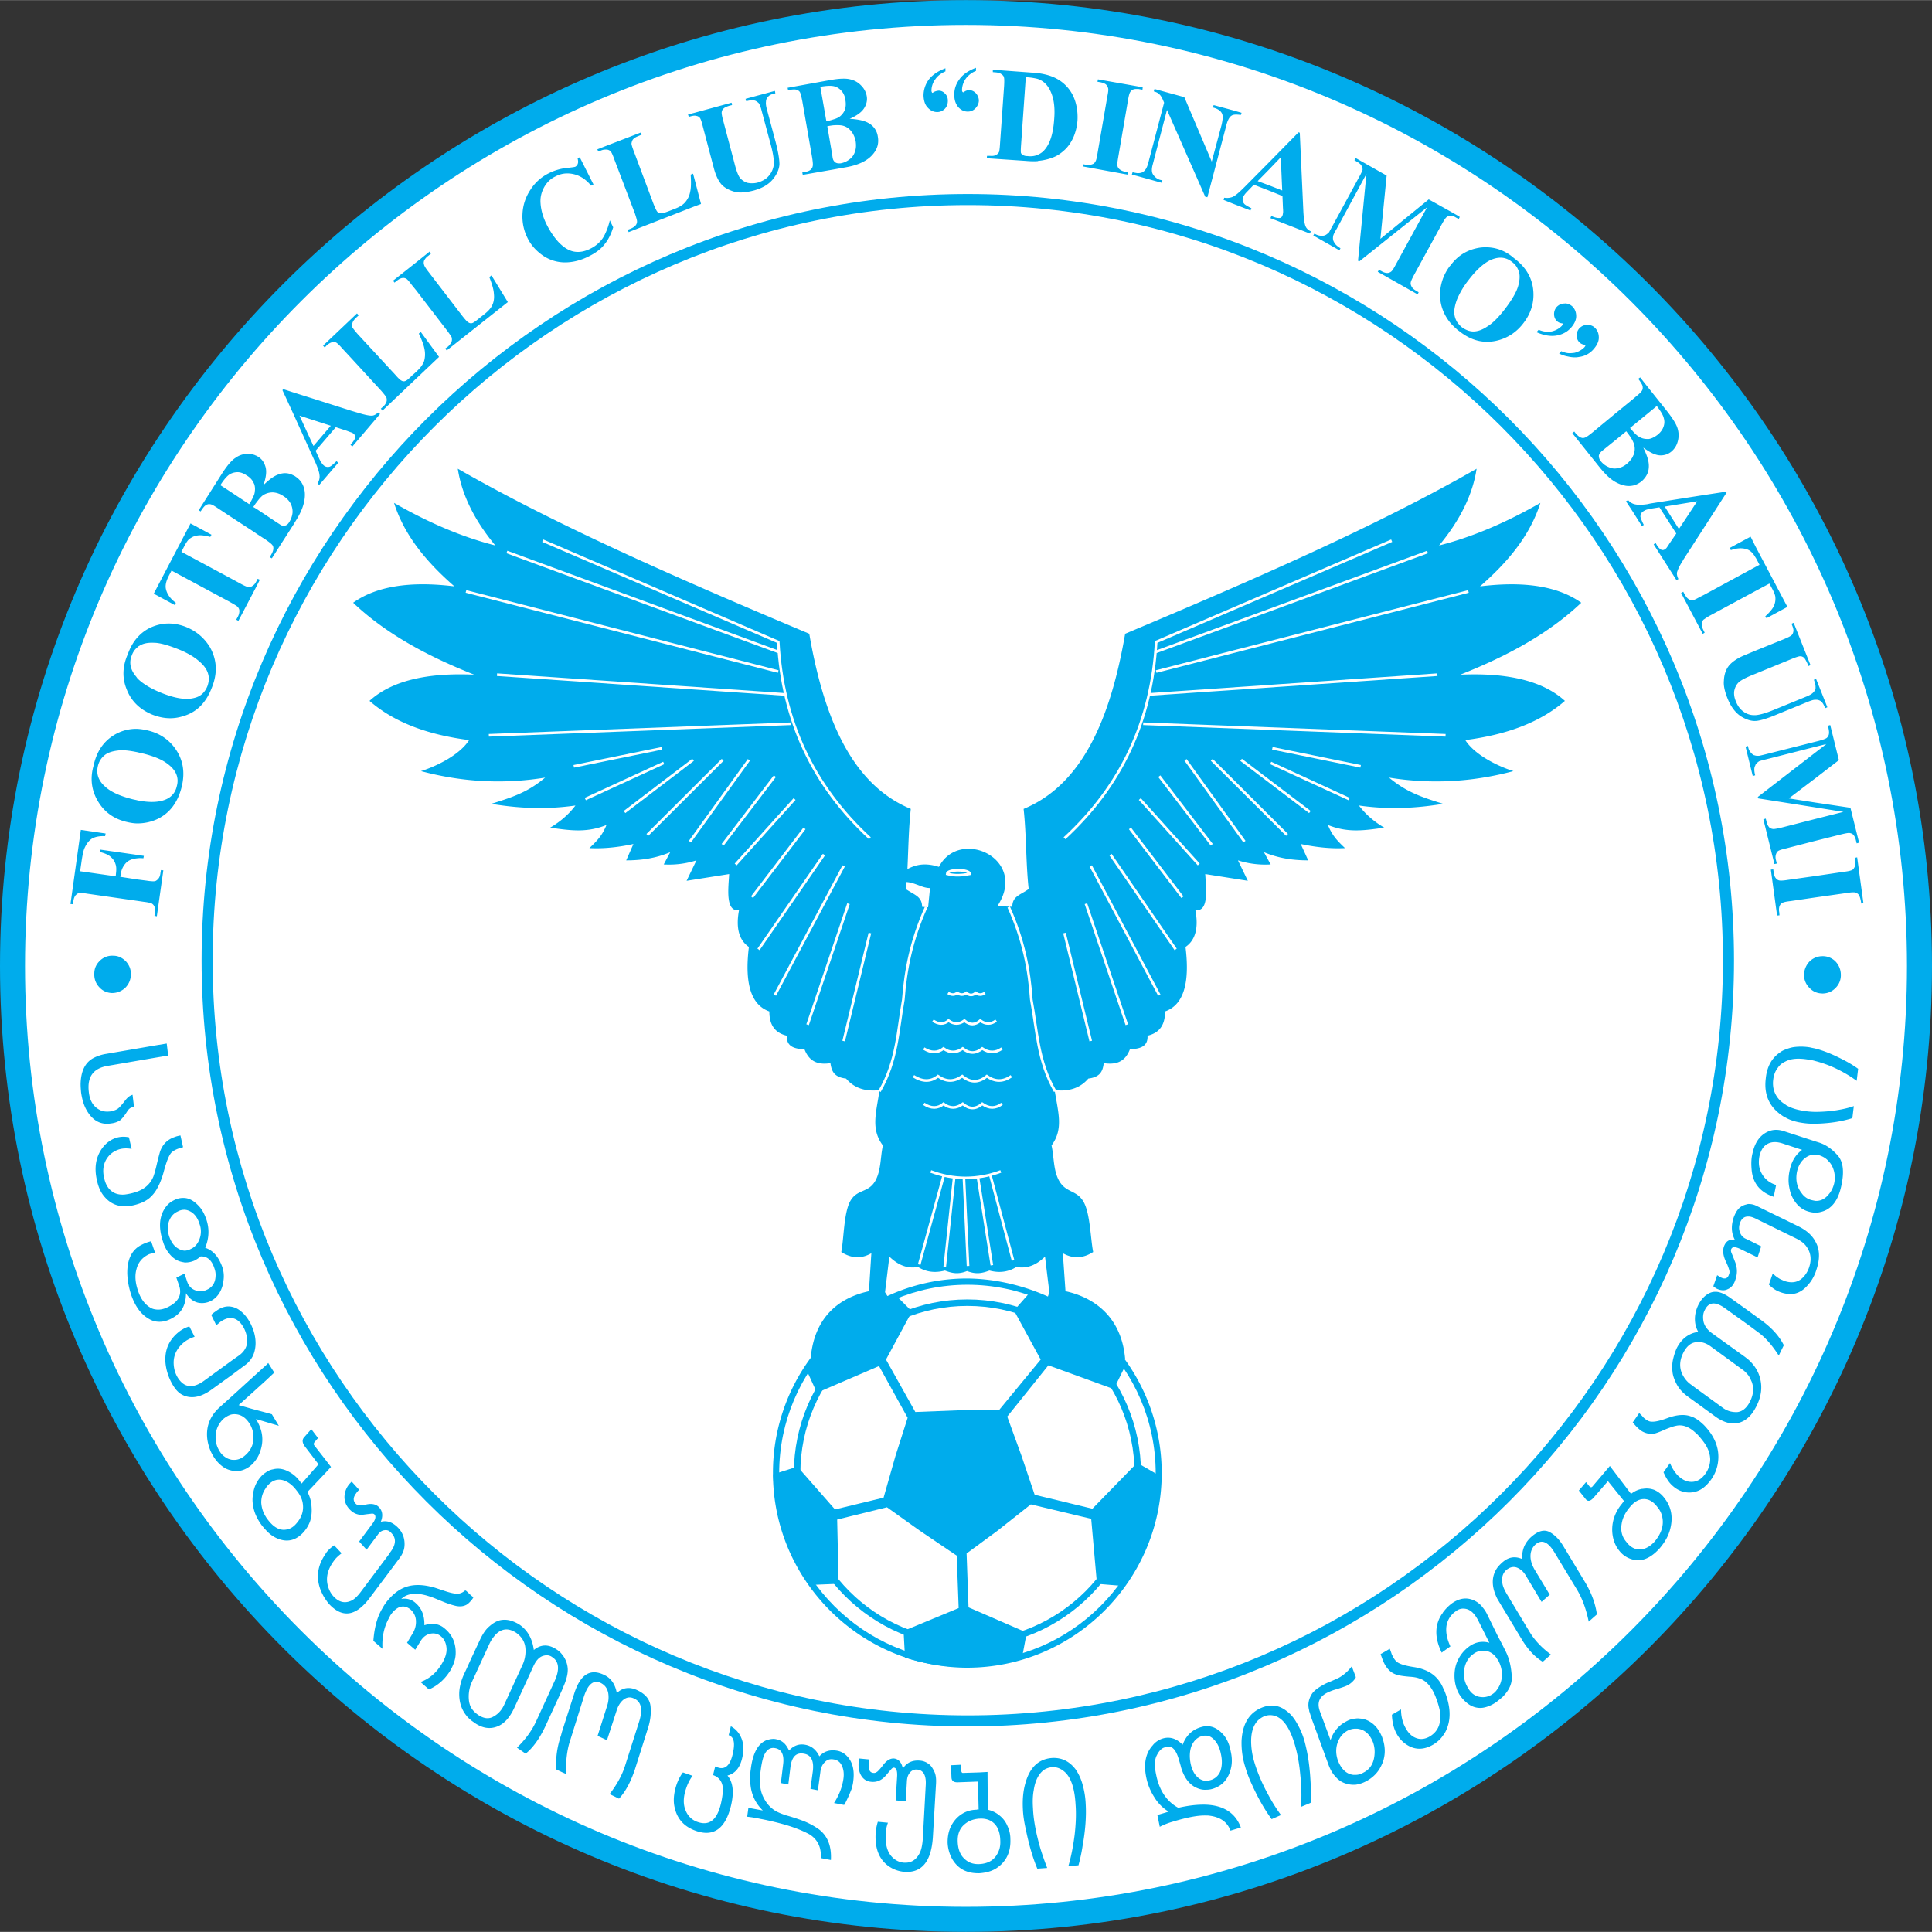
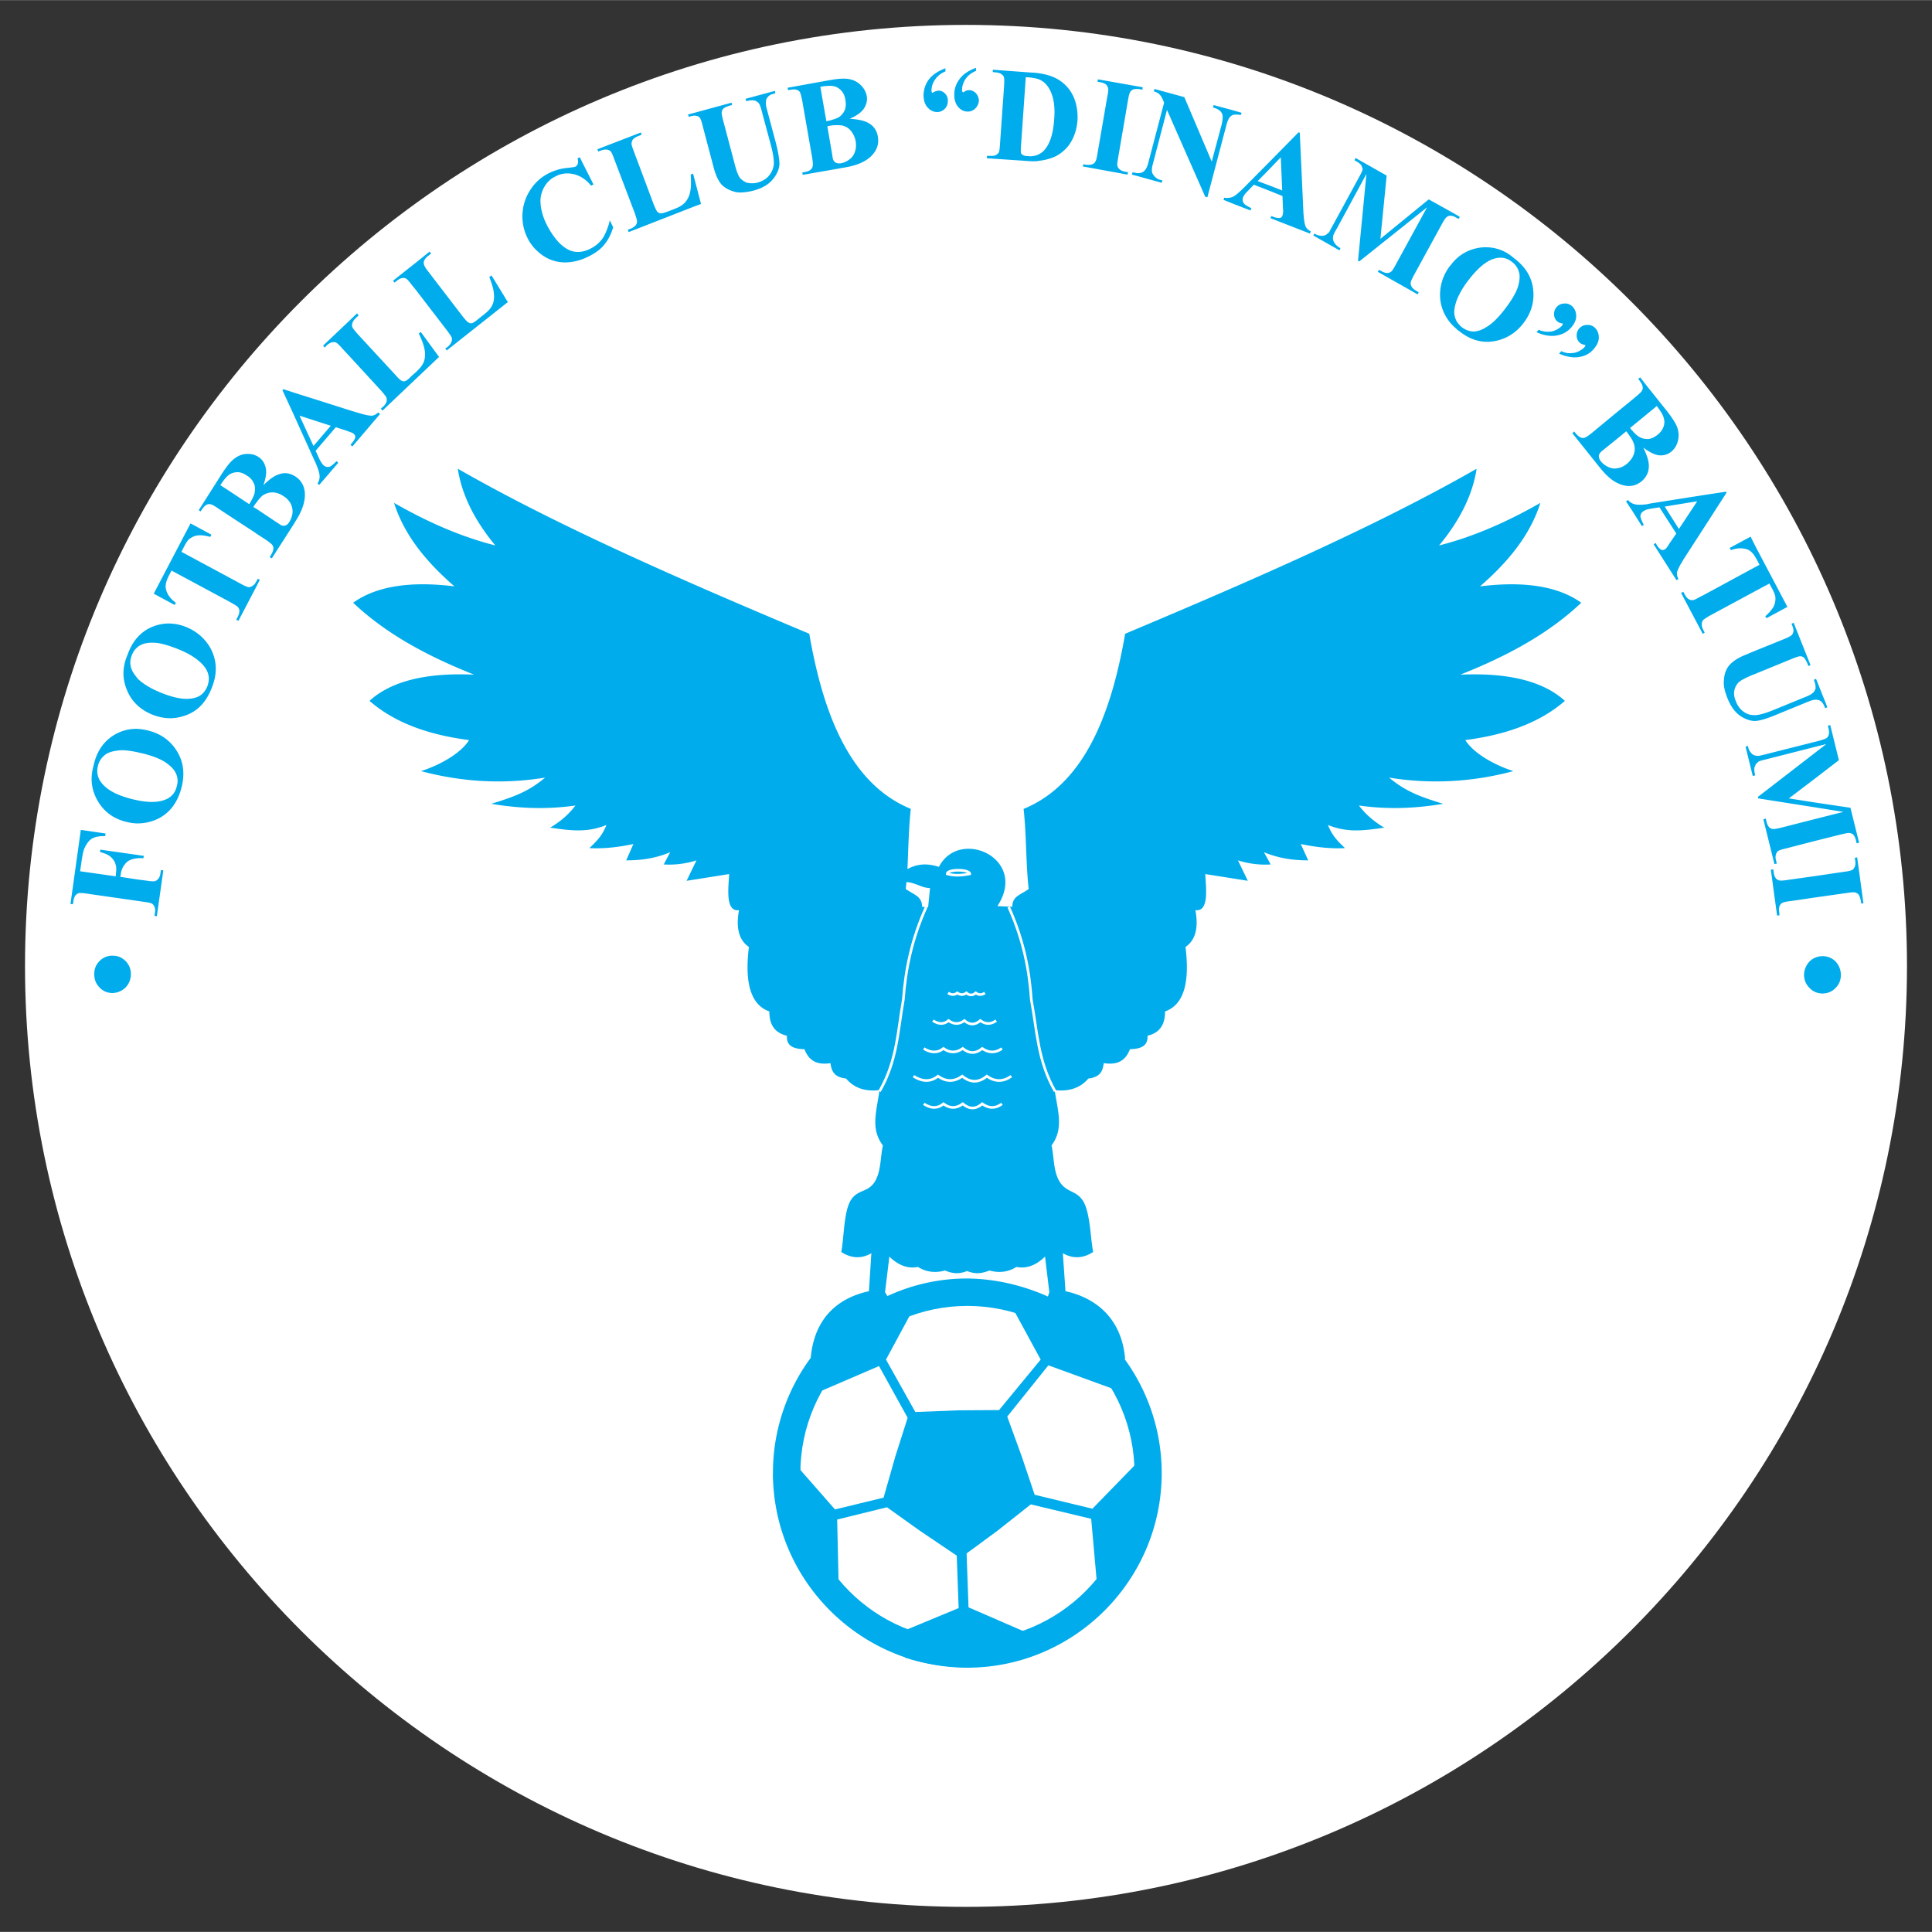
<svg xmlns="http://www.w3.org/2000/svg" width="2500" height="2500" viewBox="0 0 213.493 213.467">
  <rect x="0" y="0" width="213.493" height="213.467" fill="#333333" stroke="none" />
-   <path d="M106.733 0c58.803 0 106.76 47.958 106.76 106.733 0 58.776-47.957 106.733-106.76 106.733C47.957 213.467 0 165.51 0 106.733 0 47.958 47.957 0 106.733 0z" fill="#00acec" />
  <path d="M106.733 2.738c57.261 0 103.995 46.734 103.995 103.995s-46.734 103.969-103.995 103.969S2.764 163.994 2.764 106.733C2.765 49.473 49.472 2.738 106.733 2.738z" fill="#fff" />
-   <path d="M106.945 21.427c46.628 0 84.669 38.041 84.669 84.695 0 46.602-38.042 84.643-84.669 84.643-46.627 0-84.668-38.041-84.668-84.643 0-46.654 38.041-84.695 84.668-84.695z" fill="#00acec" />
  <path d="M106.945 22.649c45.963 0 83.446 37.483 83.446 83.473 0 45.937-37.483 83.42-83.446 83.42-45.936 0-83.446-37.483-83.446-83.42.001-45.99 37.511-83.473 83.446-83.473z" fill="#fff" />
  <path d="M161.363 74.541c5.104-2.021 9.729-4.493 13.372-7.949-2.526-1.808-6.247-2.419-11.192-1.808 3.058-2.659 5.53-5.609 6.673-9.225-3.482 1.994-7.231 3.695-11.192 4.705 2.34-2.817 3.722-5.662 4.147-8.479-11.139 6.38-24.803 12.334-38.839 18.236-1.622 9.411-4.758 16.694-11.219 19.353.319 2.951.24 5.902.559 8.852-.904.665-1.808.771-1.808 1.967l-1.648-.08c3.456-5.264-4.201-8.72-6.46-4.333-.824-.266-1.595-.346-2.339-.187-.399.08-.771.24-1.143.425.106-2.206.133-4.439.372-6.646-6.46-2.659-9.597-9.942-11.218-19.353-14.036-5.902-27.7-11.856-38.839-18.236.425 2.817 1.808 5.662 4.147 8.479-3.988-1.01-7.709-2.711-11.192-4.705 1.143 3.616 3.615 6.566 6.672 9.225-4.944-.611-8.666 0-11.191 1.808 3.642 3.456 8.268 5.928 13.371 7.949-5.317-.24-9.171.717-11.564 2.897 2.872 2.499 6.673 3.774 11.006 4.333-.984 1.568-3.456 2.844-5.317 3.429 4.573 1.222 9.145 1.462 13.718.717-1.834 1.542-3.376 2.101-5.955 2.898 2.897.479 5.928.665 9.304.186-.691.93-1.621 1.754-2.791 2.446 2.366.345 4.094.558 6.22-.292-.452 1.116-.957 1.675-1.887 2.552 1.515.08 3.136-.08 4.865-.452l-.797 1.808c1.621 0 3.243-.213 4.865-.904l-.718 1.355a9.947 9.947 0 0 0 3.615-.452l-1.089 2.259 4.705-.744c-.08 1.516-.452 4.2 1.09 3.987-.372 1.967 0 3.323 1.09 4.067-.531 4.307.372 6.46 2.26 7.125 0 1.329.479 2.339 1.94 2.684-.08 1.25.931 1.463 1.94 1.489.559 1.462 1.595 1.729 2.871 1.542.133.931.426 1.543 1.728 1.702.877 1.037 2.101 1.462 3.696 1.276-.346 2.445-1.011 4.28.372 6.115-.292 1.302-.186 2.764-.851 3.934-.797 1.356-1.993.851-2.764 2.233-.718 1.33-.691 4.147-.984 5.609 1.116.718 2.233.771 3.323.133l-.266 4.2c-3.084.665-6.008 2.659-6.434 7.364a21.366 21.366 0 0 0-4.173 12.733c0 9.942 6.805 18.343 16.003 20.788 1.754.452 3.562.718 5.45.718 11.856 0 21.506-9.677 21.506-21.506 0-4.706-1.542-9.092-4.12-12.627.026 0 .053.027.08.027-.399-4.732-3.509-6.832-6.593-7.497l-.292-4.2c1.117.638 2.233.585 3.35-.133-.292-1.462-.319-4.174-1.037-5.503-.771-1.382-1.914-.983-2.712-2.339-.665-1.17-.558-2.632-.851-3.934 1.356-1.834.718-3.669.345-6.115 1.596.186 2.845-.239 3.722-1.276 1.276-.159 1.595-.771 1.701-1.702 1.303.187 2.339-.079 2.897-1.542 1.011-.026 2.021-.239 1.941-1.489 1.462-.345 1.94-1.355 1.94-2.684 1.888-.665 2.792-2.818 2.259-7.125 1.09-.744 1.463-2.1 1.09-4.067 1.542.212 1.17-2.472 1.09-3.987l4.705.744-1.09-2.259a9.905 9.905 0 0 0 3.616.452l-.744-1.355c1.648.691 3.27.904 4.891.904l-.824-1.808c1.754.372 3.376.532 4.892.452-.931-.877-1.435-1.436-1.887-2.552 2.127.851 3.854.638 6.221.292-1.169-.691-2.101-1.516-2.792-2.446 3.376.479 6.407.292 9.304-.186-2.579-.797-4.121-1.356-5.981-2.898 4.599.745 9.171.505 13.744-.717-1.861-.585-4.333-1.861-5.316-3.429 4.306-.559 8.135-1.835 11.005-4.333-2.393-2.178-6.248-3.135-11.564-2.895zm-58.803 25.706l-.665-.053c0-.531-.187-.851-.479-1.116-.346-.292-.824-.505-1.329-.851.026-.266.053-.504.08-.771.479.027.877.187 1.25.319.425.16.851.346 1.355.346l-.212 2.126z" fill="#00acec" />
  <path d="M106.866 141.266c3.19.026 6.274.797 8.932 1.994l.159-.479-.479-3.935c-1.01.984-2.047 1.356-3.163 1.143-.878.559-1.888.691-2.978.398-.798.293-1.462.453-2.472.054-1.01.399-1.675.239-2.446-.054-1.116.293-2.1.16-2.977-.398-1.117.213-2.154-.159-3.164-1.143l-.479 3.935.266.425a20.894 20.894 0 0 1 8.801-1.94z" fill="#fff" />
-   <path d="M106.893 141.957c11.458 0 20.815 9.357 20.815 20.815s-9.357 20.814-20.815 20.814c-11.458 0-20.789-9.357-20.789-20.814s9.331-20.815 20.789-20.815z" fill="#fff" />
  <path d="M106.893 143.579c10.553 0 19.193 8.613 19.193 19.193 0 10.554-8.64 19.193-19.193 19.193-10.554 0-19.167-8.64-19.167-19.193 0-10.581 8.613-19.193 19.167-19.193z" fill="#00acec" />
  <path d="M106.893 144.296c10.182 0 18.475 8.294 18.475 18.476 0 10.181-8.293 18.476-18.475 18.476-10.155 0-18.449-8.294-18.449-18.476 0-10.182 8.294-18.476 18.449-18.476z" fill="#fff" />
  <path d="M89.427 175.133L92.67 175l-.16-7.098 5.503-1.356 3.615 2.579 4.094 2.765.213 5.795-6.088 2.525.16 2.951c4.014 1.25 7.895 1.435 12.893.212l.558-2.977-6.433-2.792-.213-5.955 3.429-2.525 3.668-2.897 6.672 1.595.638 7.178 2.844.239c2.872-4.28 3.802-8.028 3.988-12.229l-2.393-1.382-4.944 5.078-6.38-1.542-1.435-4.253-1.595-4.386 4.545-5.663 7.231 2.632 1.329-2.711c-3.03-4.174-6.672-6.433-10.553-8.028l-1.808 2.047 2.951 5.423-4.6 5.582-4.493.027-4.758.186-3.243-5.795 2.871-5.317-1.754-1.755c-3.881 1.622-6.912 3.988-9.942 8.135l1.196 2.605 6.858-2.951 3.164 5.716-1.356 4.253-1.303 4.572-5.37 1.303-4.147-4.732-2.685.851c.188 4.2 1.119 7.948 3.99 12.228z" fill="#00acec" />
-   <path d="M117.632 92.618c6.274-5.795 9.65-13 10.128-21.692l26.026-11.192M127.76 74.195l34.506-8.852M127.76 72.016l29.987-11.033M127.043 76.72l31.794-2.179M126.325 79.964l33.416 1.276M150.356 84.669l-9.755-1.993M117.632 103.091l2.898 11.936M119.999 99.848l4.519 13.372M120.53 95.674l7.576 14.276M122.71 94.425l7.204 10.474M124.863 91.527l5.795 7.604M125.953 88.284l6.513 7.231M128.106 85.759l5.796 7.576M131.003 83.951l6.514 9.039M133.902 83.951l8.32 8.295M137.145 83.951l7.603 5.769M140.415 84.297l8.666 3.987M96.126 92.618c-6.273-5.795-9.65-13-10.128-21.692L59.973 59.733M85.998 74.195l-34.506-8.852M85.998 72.016L56.012 60.983M86.716 76.72l-31.794-2.179M87.434 79.964L54.018 81.24M63.402 84.669l9.756-1.993M96.126 103.091l-2.897 11.936M93.761 99.848l-4.52 13.372M93.229 95.674l-7.604 14.276M91.049 94.425l-7.231 10.474M88.896 91.527l-5.795 7.604M87.806 88.284l-6.513 7.231M85.625 85.759l-5.768 7.576M82.755 83.951l-6.513 9.039M79.857 83.951l-8.321 8.295M76.587 83.951l-7.576 5.769M73.344 84.297l-8.666 3.987M102.852 129.436c2.552.957 5.157.957 7.736 0M101.576 139.724l2.712-9.863M104.394 139.99l1.037-9.836M106.972 139.883l-.451-9.65M109.604 139.803l-1.542-9.756M111.943 139.272l-2.525-9.49" fill="none" stroke="#fff" stroke-width=".292" />
  <path d="M105.882 96.153c.718 0 1.276.159 1.276.399-.797.159-1.622.239-2.499 0 .001-.24.532-.399 1.223-.399z" fill="#00acec" stroke="#fff" stroke-width=".292" />
  <path d="M103.091 112.768c.638.425 1.223.425 1.728 0 .584.425 1.169.425 1.754 0 .584.505 1.169.505 1.754 0 .584.425 1.169.425 1.754 0M102.081 115.852c.798.505 1.542.505 2.18 0 .691.505 1.409.505 2.127 0 .718.585 1.436.585 2.153 0 .745.505 1.462.505 2.181 0M100.938 118.909c1.01.638 1.914.638 2.711 0 .904.638 1.781.638 2.685 0 .904.744 1.808.744 2.711 0 .904.638 1.808.638 2.711 0M102.081 121.965c.798.532 1.542.532 2.18 0 .691.532 1.409.532 2.127 0 .718.612 1.436.612 2.153 0 .745.532 1.462.532 2.181 0M104.766 109.711c.372.239.717.239 1.01 0 .346.239.691.239 1.011 0 .346.292.691.292 1.037 0 .319.239.665.239 1.01 0M97.19 120.583c1.967-3.376 2.02-6.752 2.632-10.128.239-3.27.903-6.646 2.525-10.234M116.596 120.583c-1.94-3.376-1.994-6.752-2.632-10.128-.213-3.27-.877-6.646-2.499-10.234" fill="none" stroke="#fff" stroke-width=".292" />
  <g fill="#00acec">
-     <path d="M52.05 176.87c.106-.107.187-.24.266-.373l-.266-.212-.504-.479-.133-.08c-.266.239-.558.373-.877.373-.345 0-.797-.106-1.355-.293-.824-.266-1.25-.425-1.329-.425-1.17-.319-2.18-.319-3.004-.027-.691.239-1.303.691-1.861 1.329a4.88 4.88 0 0 0-.718 1.01c-.584.957-.903 2.153-1.009 3.615l1.009.877c-.079-1.249.16-2.392.718-3.402.053-.08.08-.159.133-.266.292-.452.638-.771 1.01-.931.452-.16.851-.053 1.25.266.345.318.558.717.585 1.223.026.479-.08.93-.346 1.382l-.638 1.063.904.771.559-.904c.292-.505.691-.797 1.143-.877.452-.08.851.026 1.197.346.319.292.505.691.558 1.223.053.531-.133 1.144-.532 1.781-.585.983-1.382 1.648-2.339 1.994l.93.824c.984-.425 1.781-1.143 2.366-2.1.345-.612.558-1.196.585-1.781.053-1.143-.319-2.101-1.17-2.818-.611-.559-1.382-.691-2.286-.398.027-1.037-.292-1.861-.93-2.419a1.792 1.792 0 0 0-1.622-.479c.691-.691 1.834-.771 3.403-.187.053 0 .479.187 1.329.532.532.212.984.346 1.329.425.425.08.798.053 1.144-.133.183-.105.342-.265.501-.45zM44.155 172.164c.292-.399.479-.797.532-1.223.053-.452 0-.824-.106-1.17a2.602 2.602 0 0 0-.532-.904c-.345-.372-.717-.611-1.063-.717a1.732 1.732 0 0 0-.904 0c.266-.665.186-1.196-.187-1.596-.318-.345-.797-.451-1.409-.318-.266.053-.505.08-.718.08s-.372-.053-.479-.187c-.292-.318-.266-.691.08-1.143.079-.133.212-.266.319-.372l-.825-.904c-.106.106-.212.212-.318.346a2.277 2.277 0 0 0-.479 1.355c0 .505.187.957.559 1.355.451.479.983.691 1.621.585.372-.053.665-.08.851-.106.133 0 .239.026.292.106.187.212.106.585-.292 1.09l-1.409 1.887.824.904 1.25-1.675c.212-.292.452-.451.745-.478a.772.772 0 0 1 .479.08c.106.08.212.159.292.266.532.558.479 1.276-.159 2.1l-.133.212-3.11 4.147c-.399.532-.771.877-1.117 1.01-.691.292-1.302.133-1.887-.479a2.699 2.699 0 0 1-.611-1.09c-.293-.93-.08-1.914.664-2.897.187-.266.479-.532.825-.798l-.825-.877a3.822 3.822 0 0 0-.824.744c-.08.133-.16.239-.239.373-.771 1.196-.93 2.419-.479 3.695.133.345.292.691.479.984.16.239.319.479.505.691 1.488 1.595 2.977 1.355 4.519-.718l2.1-2.791 1.169-1.567zM33.974 164.853l1.888-1.994.718-.771-.718-.931-1.143-1.462c-.08-.106-.053-.266.106-.425l.318-.372-.744-.983-.797.904c-.239.266-.213.638.133 1.063l1.462 1.914-1.861 2.126-.106-.133c-.053-.053-.08-.106-.106-.132a3.593 3.593 0 0 0-1.41-1.144c-.532-.239-1.037-.292-1.542-.16a1.8 1.8 0 0 0-.798.346 2.447 2.447 0 0 0-.558.479 3.484 3.484 0 0 0-.798 1.595c-.026.106-.053.213-.053.292-.08.452-.08.877 0 1.276.106.771.451 1.516 1.01 2.26.133.159.266.319.398.452.399.452.824.744 1.25.93 1.116.479 2.1.239 2.95-.718.319-.372.559-.771.718-1.25.133-.478.186-.983.133-1.568a3.762 3.762 0 0 0-.45-1.594zm-1.223 3.483c-.292.346-.612.558-.957.637-.771.213-1.489-.132-2.181-1.036a2.073 2.073 0 0 1-.239-.346 3.215 3.215 0 0 1-.505-1.568c0-.585.16-1.117.505-1.595.054-.106.133-.213.239-.319.479-.531 1.037-.718 1.648-.558.558.16 1.063.532 1.516 1.143.372.453.585.904.664 1.33.161.85-.078 1.621-.69 2.312zM62.179 186.545c.398-.851.585-1.568.558-2.153a2.706 2.706 0 0 0-.345-1.169c-.08-.16-.187-.292-.292-.425a2.276 2.276 0 0 0-.585-.533c-.904-.61-1.755-.584-2.526.054-.159-1.249-.691-2.18-1.568-2.792a3.693 3.693 0 0 0-.983-.451 2.4 2.4 0 0 0-1.144-.054c-.372.08-.771.293-1.196.665-.426.345-.771.877-1.09 1.568l-.958 2.047-.504 1.117-.239.505c-.346.745-.532 1.462-.559 2.126-.026 1.01.239 1.834.798 2.526.133.187.318.346.504.505.133.106.266.186.399.292.851.585 1.675.718 2.499.399.771-.292 1.409-1.01 1.914-2.127l2.074-4.52c.292-.637.638-1.01 1.037-1.143.399-.133.745-.106 1.063.133.745.479.825 1.383.24 2.658l-2.074 4.519c-.479 1.01-1.169 1.94-2.073 2.818l.957.665c.824-.665 1.542-1.675 2.179-3.031l1.835-3.988.079-.211zm-4.466-2.525l-1.967 4.28c-.266.612-.665 1.063-1.143 1.33-.531.345-1.116.292-1.754-.133-.346-.239-.611-.505-.798-.824a2.277 2.277 0 0 1-.239-.851 3.923 3.923 0 0 1 .239-1.754c.027-.054.054-.133.081-.187l1.967-4.28c.186-.398.425-.718.691-1.01.665-.665 1.409-.717 2.233-.186.611.425.984 1.01 1.037 1.728a3.639 3.639 0 0 1-.347 1.887zM70.42 186.758c-.851-.399-1.622-.293-2.259.319-.187-1.01-.665-1.675-1.436-2.021-1.515-.718-2.605-.027-3.27 2.073l-1.355 4.227-.106.398c-.452 1.329-.611 2.605-.505 3.775l.612.292.425.186c0-1.436.133-2.685.479-3.695l1.516-4.839c.452-1.382 1.063-1.887 1.861-1.515.425.213.717.559.824 1.09.08.453.053.958-.133 1.489l-1.037 3.27 1.037.479 1.063-3.27c.159-.531.425-.93.744-1.196.373-.292.771-.346 1.196-.132.798.345.984 1.223.532 2.604l-1.542 4.839c-.318 1.01-.903 2.073-1.701 3.11l1.037.505c.745-.797 1.303-1.888 1.754-3.216l1.462-4.626c.266-.824.346-1.621.266-2.393-.082-.742-.56-1.327-1.464-1.753zM80.761 190.746l-.24.983c.266.106.426.266.505.504.133.346.106.904-.08 1.675-.292 1.196-.851 1.674-1.648 1.382-.133-.026-.213-.08-.267-.106l-.239.957c.611.213.957.638 1.063 1.25.054.452 0 1.063-.186 1.887-.426 1.808-1.276 2.499-2.579 2.047a2.125 2.125 0 0 1-1.303-1.223c-.265-.585-.292-1.25-.106-2.021.187-.717.452-1.329.851-1.86l-1.063-.373c-.398.505-.691 1.17-.877 1.94-.16.718-.186 1.382-.027 1.994.292 1.249 1.063 2.073 2.34 2.525 1.967.691 3.27-.266 3.881-2.818.346-1.489.212-2.579-.399-3.296.851-.213 1.382-.877 1.622-1.914.186-.771.186-1.463-.027-2.074-.237-.662-.636-1.141-1.221-1.459zM166.414 182.531l-.399-.797-.558-1.063-1.144-2.339a3.426 3.426 0 0 0-.451-.691 2.424 2.424 0 0 0-.718-.665c-.904-.531-1.808-.452-2.738.213a4.834 4.834 0 0 0-.957.983.548.548 0 0 1-.106.16c-.824 1.223-.824 2.658-.027 4.28l.133-.106.825-.585c-.346-.744-.505-1.435-.452-2.1a2.4 2.4 0 0 1 1.01-1.754c.292-.239.611-.345.931-.319.665.026 1.195.505 1.648 1.436l.452.904.717 1.435a2.255 2.255 0 0 0-.717-.106c-.532 0-1.037.159-1.542.531a3.967 3.967 0 0 0-1.169 1.382c-.292.559-.425 1.17-.425 1.834 0 .638.133 1.25.398 1.808.24.479.585.877 1.01 1.223.532.425 1.117.585 1.729.505.504-.08 1.01-.293 1.541-.665l.054-.053c.212-.16.399-.319.558-.453.718-.717 1.09-1.461 1.037-2.286-.055-1.037-.268-1.941-.64-2.712zm-.692 3.669c-.08.16-.159.319-.266.452a1.744 1.744 0 0 1-.479.505 1.893 1.893 0 0 1-1.037.372h-.079c-.771 0-1.356-.398-1.755-1.223a2.858 2.858 0 0 1-.345-1.356c.026-.957.372-1.701 1.036-2.18a1.728 1.728 0 0 1 1.064-.372c.186 0 .346 0 .504.053.452.134.824.426 1.09.877l.159.24c.213.451.346.904.346 1.355a2.65 2.65 0 0 1-.238 1.277zM28.737 160.414c.452-1.223.292-2.419-.452-3.615l1.09.319 1.436.425-.771-1.276-.665-.187-1.408-.372-1.596-.452 1.596-1.436 1.408-1.276.931-.877-.665-1.063-.266.266-1.408 1.275-2.393 2.18-1.302 1.169c-1.09.984-1.542 2.18-1.356 3.589.106.665.319 1.275.665 1.834.372.611.824 1.037 1.329 1.329.213.106.426.186.665.239.266.053.532.08.824.053.505-.08.957-.292 1.382-.665.053-.053.106-.107.187-.186.344-.369.61-.794.769-1.273zm-1.622.372c-.318.292-.638.452-.983.505a2.003 2.003 0 0 1-.559 0c-.212-.053-.399-.106-.558-.213a1.951 1.951 0 0 1-.771-.771 2.673 2.673 0 0 1-.399-1.143c-.106-.958.187-1.754.851-2.393.292-.239.585-.399.877-.479.053 0 .106-.026.186-.026.745-.054 1.355.292 1.835 1.063.186.292.292.611.372.931 0 .053 0 .133.026.186.026.319.026.639-.026.904-.106.559-.399 1.037-.851 1.436zM12.282 124.127a2.36 2.36 0 0 0 .957-.319c.213-.159.452-.452.718-.851.133-.213.239-.372.346-.452.106-.106.292-.16.505-.213l-.16-1.329c-.186.053-.373.16-.505.292-.106.08-.239.239-.425.479-.266.346-.479.585-.638.718-.186.16-.479.266-.851.346-.425.053-.824.026-1.143-.133-.745-.346-1.17-1.01-1.276-2.047-.186-1.648.505-2.579 2.074-2.845l5.263-.904 1.436-.239-.16-1.329-1.276.212-5.423.931a4.57 4.57 0 0 0-1.436.478c-.903.505-1.355 1.462-1.382 2.871 0 .292.026.585.053.903.106.745.292 1.41.611 1.968.665 1.17 1.568 1.649 2.712 1.463zM16.695 132.208c.159-.16.319-.345.451-.532.373-.558.691-1.276.931-2.153.319-1.197.612-1.94.904-2.207.186-.16.425-.292.717-.399.24-.08.425-.133.532-.16l-.292-1.302c-.213.053-.399.08-.585.159-.824.266-1.382.798-1.675 1.648-.08.292-.213.771-.372 1.462a11.15 11.15 0 0 1-.16.638c-.053.239-.132.425-.186.611-.345.851-.983 1.436-1.994 1.755a6.497 6.497 0 0 1-1.249.266c-.559.026-1.01-.08-1.409-.398-.398-.319-.665-.798-.798-1.436-.186-.744-.106-1.409.187-1.967.319-.584.797-.983 1.462-1.196.426-.133.877-.133 1.383-.054l-.293-1.276a2.778 2.778 0 0 0-1.408.053c-.665.213-1.197.638-1.622 1.249-.638.958-.824 2.101-.505 3.457.16.771.453 1.409.904 1.887.877.983 2.101 1.223 3.643.718.583-.184 1.061-.45 1.434-.823zM20.363 144.118c.132-.346.186-.771.186-1.223.372.585.797.904 1.302 1.037.479.106.984.053 1.462-.187.346-.186.665-.452.931-.877.239-.398.399-.851.452-1.382a3.143 3.143 0 0 0-.132-1.489c-.399-1.117-1.01-1.834-1.888-2.126.425-1.038.479-2.074.133-3.111-.213-.638-.505-1.17-.877-1.542-.505-.531-1.01-.824-1.568-.851a2.15 2.15 0 0 0-1.17.266c-.399.186-.745.505-1.01.931-.611.958-.665 2.179-.159 3.668a3.72 3.72 0 0 0 .851 1.489c.372.398.797.638 1.249.718.08.026.16.026.24.053.398.026.771-.053 1.143-.213.239-.132.452-.266.664-.452.718-.026 1.224.399 1.516 1.302.106.292.159.585.133.877-.026.718-.346 1.223-.93 1.489-.319.16-.612.212-.931.16-.638-.08-1.063-.426-1.276-1.037l-.293-.877h-.026l-.877.425.318.93c.319.984-.106 1.781-1.275 2.34-.479.239-.957.319-1.383.239a1.335 1.335 0 0 1-.611-.239c-.558-.346-1.01-.957-1.302-1.861-.292-.877-.345-1.648-.16-2.313.187-.771.638-1.303 1.329-1.648.159-.079.399-.132.744-.159l-.451-1.303a4.42 4.42 0 0 0-1.011.372c-1.116.532-1.648 1.622-1.622 3.216.027.745.16 1.489.425 2.313.425 1.223 1.01 2.073 1.808 2.579.293.186.559.319.851.373.559.106 1.117.026 1.702-.266.769-.372 1.274-.903 1.513-1.621zm1.701-7.257c-.186.531-.505.931-.983 1.143a1.446 1.446 0 0 1-.717.186 1.533 1.533 0 0 1-.638-.212c-.452-.24-.798-.691-1.037-1.383-.186-.584-.186-1.116-.027-1.622.186-.531.505-.904.984-1.116.239-.133.478-.187.718-.187.239 0 .478.08.717.213.452.266.771.718.957 1.33a2.35 2.35 0 0 1 .026 1.648zM25.573 151.96l1.462-1.089c.425-.292.718-.665.931-1.09 0-.054.026-.08.053-.134.319-.85.292-1.781-.053-2.765-.08-.186-.16-.398-.266-.611-.319-.611-.691-1.09-1.117-1.409a2.078 2.078 0 0 0-1.01-.478c-.558-.106-1.143.053-1.728.505a3.289 3.289 0 0 0-.505.399l.558 1.143c.106-.08.266-.213.452-.373.425-.292.824-.452 1.223-.425.08.027.16.027.266.053.452.133.824.505 1.143 1.116.266.559.372 1.09.319 1.623-.08.504-.346.93-.824 1.302l-.904.638-3.03 2.206c-.851.612-1.569.745-2.18.399-.053-.026-.106-.08-.16-.106-.266-.213-.505-.505-.691-.877s-.292-.797-.319-1.25c-.053-.957.345-1.781 1.17-2.446.053-.026.106-.079.186-.133.239-.159.558-.318.957-.452l-.585-1.143c-.186.052-.372.132-.558.212l-.399.239c-1.25.904-1.808 2.101-1.675 3.616a5.87 5.87 0 0 0 .558 1.94c.425.877.904 1.41 1.462 1.623a.082.082 0 0 0 .053.026c.903.346 1.887.133 3.003-.665l2.208-1.594zM133.264 199.412c-.904-.027-1.915.08-3.057.345-1.276-.691-2.1-1.914-2.446-3.641-.212-.984-.186-1.702.081-2.18.239-.479.531-.771.851-.851.319-.106.558-.106.744-.026.319.159.584.558.797 1.249.133.452.24.798.292 1.037.319 1.01.798 1.702 1.489 2.1.399.212.798.345 1.25.319.239 0 .479-.027.744-.107 1.037-.319 1.701-1.037 1.994-2.18.16-.585.16-1.25 0-1.94-.133-.745-.398-1.355-.771-1.808-.585-.691-1.249-1.037-1.967-.983-.212 0-.399.053-.585.106-.957.292-1.621.931-1.994 1.94-.665-.691-1.409-.93-2.207-.691a2.24 2.24 0 0 0-1.116.771c-.771.851-1.01 2.047-.691 3.562a6.35 6.35 0 0 0 .903 2.18 4.655 4.655 0 0 0 1.569 1.568l-1.25.372.266 1.302a7.628 7.628 0 0 1 1.409-.558c1.568-.479 2.791-.718 3.695-.691.16 0 .292 0 .425.026 1.197.16 1.94.718 2.286 1.648l1.144-.346c-.585-1.593-1.888-2.443-3.855-2.523zm-1.622-6.433c.239-.585.612-.984 1.17-1.143.159-.053.292-.053.452-.053.319 0 .638.159.931.479.345.372.584.877.718 1.542.159.718.132 1.303-.026 1.808a1.63 1.63 0 0 1-1.144 1.09 1.826 1.826 0 0 1-.479.079c-.452-.027-.824-.239-1.17-.664-.239-.32-.425-.745-.531-1.276-.134-.693-.107-1.304.079-1.862zM92.564 193.458c-.85-.16-1.515.053-2.021.611-.345-.717-.851-1.143-1.542-1.276-.691-.133-1.303.08-1.808.638-.16-.346-.346-.638-.584-.851a1.704 1.704 0 0 0-.825-.398c-.319-.08-.691-.027-1.09.106-.93.372-1.515 1.436-1.728 3.19-.08.479-.08 1.01-.053 1.542.08 1.196.531 2.207 1.382 3.031l-1.595-.293-.133.984c.505.053.983.133 1.462.24.292.052.691.132 1.143.239 1.037.24 1.888.479 2.552.717.745.266 1.33.533 1.754.771.878.558 1.303 1.435 1.223 2.605l1.117.212c.08-1.515-.346-2.631-1.303-3.375a7.985 7.985 0 0 0-1.781-.957 23.08 23.08 0 0 0-1.887-.612c-.638-.212-1.143-.425-1.488-.718-.452-.346-.798-.824-1.064-1.408-.318-.691-.399-1.622-.239-2.818.106-.797.239-1.382.398-1.728.292-.612.691-.851 1.223-.745.718.133 1.01.771.851 1.888l-.239 1.967.824.16.239-1.967c.16-1.117.639-1.595 1.489-1.435.797.132 1.116.796.983 1.914l-.266 1.967.824.16.266-1.967c.053-.505.212-.877.505-1.143.266-.293.585-.373 1.01-.293.425.08.718.319.904.771.16.372.212.85.133 1.382-.133.877-.452 1.755-1.037 2.659l1.116.212c.133-.186.266-.478.426-.824.186-.373.292-.692.398-.931.08-.292.16-.585.186-.877.16-1.196-.08-2.154-.718-2.792a1.985 1.985 0 0 0-1.007-.558zM144.721 195.558a19.035 19.035 0 0 0-.558-3.137 8.243 8.243 0 0 0-.824-1.967c-.319-.585-.691-1.037-1.117-1.356-.851-.691-1.781-.824-2.817-.398-1.383.585-2.101 1.781-2.207 3.642a8.8 8.8 0 0 0 .373 2.792c.186.638.425 1.329.771 2.047.691 1.542 1.436 2.817 2.18 3.828l1.036-.452a16.428 16.428 0 0 1-1.169-1.808c-.824-1.436-1.409-2.792-1.781-4.041a8.303 8.303 0 0 1-.345-1.968c-.054-1.116.159-1.94.638-2.525.212-.24.479-.426.771-.559a1.76 1.76 0 0 1 1.223-.053c.931.292 1.675 1.382 2.207 3.244.292 1.01.479 2.1.585 3.27.133 1.222.16 2.419.08 3.535l.957-.398.106-.053c.027-.718.027-1.436 0-2.18-.029-.507-.056-.985-.109-1.463zM152.75 191.995c-.266-.665-.611-1.169-1.037-1.515-.425-.346-.903-.558-1.435-.585a1.48 1.48 0 0 0-.479 0 2.37 2.37 0 0 0-1.037.319 3.439 3.439 0 0 0-1.728 2.073l-1.17-3.164c-.345-.93-.106-1.595.718-2.046a5.45 5.45 0 0 1 1.116-.426c.585-.187 1.01-.319 1.25-.452a2.46 2.46 0 0 0 .851-.797c0-.026 0-.053.026-.053l-.026-.106-.425-1.117c-.452.585-.93.984-1.409 1.25-.213.106-.505.239-.877.398-.399.16-.638.266-.771.346-.638.345-1.064.665-1.303.984a2.77 2.77 0 0 0-.292.558c-.16.425-.186.85-.054 1.33 0 .08.027.159.054.212.08.266.16.532.266.824l1.808 4.945c.212.585.479 1.037.797 1.355.293.346.638.585 1.037.718.372.133.771.186 1.17.159a3.536 3.536 0 0 0 1.196-.398c.824-.452 1.409-1.09 1.754-1.967.026-.027.026-.054.053-.106.292-.824.292-1.675 0-2.579a.374.374 0 0 1-.053-.16zm-.852 1.782c-.053.983-.451 1.701-1.249 2.1-.266.159-.558.24-.851.24h-.24c-.771-.081-1.355-.639-1.728-1.622-.212-.638-.239-1.276-.026-1.915.213-.611.585-1.063 1.117-1.355.265-.133.558-.212.877-.212h.16c.824.08 1.409.585 1.781 1.542.134.397.186.822.159 1.222zM119.626 197.179a5.446 5.446 0 0 0-.771-1.675c-.691-.903-1.568-1.329-2.659-1.249-1.462.133-2.419 1.063-2.897 2.818-.239.85-.319 1.781-.266 2.844.027.665.133 1.383.319 2.207.345 1.701.771 3.163 1.276 4.359l1.09-.08a32.606 32.606 0 0 1-.744-2.127c-.479-1.648-.771-3.137-.824-4.465-.054-.771-.027-1.436.08-1.994.159-1.09.558-1.834 1.143-2.259a2.01 2.01 0 0 1 .877-.292c.399-.027.797.08 1.17.346.851.558 1.329 1.834 1.436 3.801.08 1.063.026 2.18-.106 3.35-.16 1.223-.373 2.366-.691 3.429l1.117-.08c.186-.691.346-1.409.452-2.126.318-1.754.425-3.323.345-4.652a9.205 9.205 0 0 0-.347-2.155zM159.448 186.465a3.739 3.739 0 0 0-.771-1.143c-.585-.585-1.408-.957-2.445-1.117-1.037-.159-1.702-.372-1.967-.665-.186-.186-.319-.425-.479-.771-.08-.266-.159-.452-.213-.585l-.771.453-.239.132c.08.24.16.453.239.665.372.931.931 1.489 1.675 1.648.239.08.665.133 1.25.186.452.026.797.08 1.089.186.745.213 1.356.877 1.808 1.994.186.479.345.957.452 1.436.133.638.106 1.223-.054 1.755-.186.531-.531.93-1.01 1.223-.585.346-1.143.372-1.648.133-.532-.239-.931-.744-1.25-1.489a4.412 4.412 0 0 1-.292-1.622l-1.011.585c.027.638.133 1.196.32 1.675.292.718.744 1.276 1.329 1.648.904.585 1.888.585 2.924-.026.425-.266.798-.585 1.063-.984a2.63 2.63 0 0 0 .292-.452c.638-1.25.585-2.738-.106-4.466-.051-.132-.131-.265-.185-.399zM172.767 170.861c-.426-.718-.931-1.25-1.516-1.569s-1.25-.159-2.021.505c-.744.665-1.089 1.489-1.01 2.473-.797-.346-1.515-.239-2.179.345-.027 0-.027.026-.027.026a3.83 3.83 0 0 0-.558.585c-.665.957-.665 2.1 0 3.43l.239.398.319.532 2.101 3.483c.691 1.169 1.488 2.02 2.365 2.551l.904-.797c-1.011-.745-1.808-1.595-2.339-2.473l-2.525-4.2c-.266-.452-.452-.85-.505-1.223a1.516 1.516 0 0 1 0-.691 1.36 1.36 0 0 1 .452-.771c.399-.319.798-.399 1.196-.239.373.16.718.452.983.931l1.702 2.844.903-.797-1.701-2.818c-.266-.479-.425-.957-.425-1.436 0-.532.186-.957.558-1.303.691-.585 1.383-.292 2.101.904l2.525 4.174c.532.904.957 2.046 1.25 3.456l.904-.797c-.159-1.169-.585-2.339-1.276-3.509l-2.42-4.014zM102.56 194.866a1.755 1.755 0 0 0-.877-.319c-.851-.08-1.489.212-1.915.877-.133-.691-.479-1.063-.983-1.117-.425-.026-.851.24-1.25.798a6.617 6.617 0 0 1-.532.611c-.159.133-.318.213-.479.187-.398-.027-.558-.346-.531-.957 0-.187.026-.346.08-.532l-1.117-.106c-.053.187-.053.346-.08.505-.026.585.08 1.063.32 1.436.265.398.637.611 1.116.638.611.053 1.143-.186 1.595-.718.266-.319.479-.558.612-.717.106-.106.186-.133.266-.133.266.026.398.372.346 1.063l-.16 2.552 1.117.107.132-2.26c.027-.399.133-.691.346-.931a.889.889 0 0 1 .771-.318c.717.052 1.037.665.957 1.781l-.318 5.849c-.053.718-.16 1.249-.373 1.648-.398.743-.957 1.062-1.728 1.01a1.937 1.937 0 0 1-1.037-.399c-.718-.531-1.037-1.462-.957-2.791 0-.372.08-.771.239-1.223l-1.117-.106a5.836 5.836 0 0 0-.239 1.222c-.106 1.754.399 2.978 1.489 3.722a3.534 3.534 0 0 0 1.648.585c1.967.159 3.031-1.143 3.19-3.908l.346-5.875c.026-.532-.027-.984-.213-1.33-.186-.399-.398-.691-.664-.851zM110.455 200.608a2.994 2.994 0 0 0-1.303-.638l-.027-4.174-.93.053-1.754.054c-.16.026-.213-.107-.239-.372v-.533l-1.117.054.054 1.302c0 .425.239.611.744.585l2.18-.08.08 3.084h-.16c-.053.026-.08.026-.133.026-.611.026-1.143.186-1.648.532-.479.319-.851.771-1.117 1.303-.265.532-.372 1.143-.372 1.781.026.639.186 1.224.478 1.781.639 1.117 1.622 1.648 3.004 1.622h.026c.771-.053 1.436-.239 1.967-.611 1.011-.691 1.516-1.755 1.463-3.137a3.37 3.37 0 0 0-.319-1.462 2.895 2.895 0 0 0-.877-1.17zm-.16 4.068c-.372.824-1.063 1.249-2.074 1.303h-.026c-.691.026-1.223-.187-1.648-.612-.452-.425-.69-1.063-.717-1.887-.027-.798.212-1.436.744-1.888.425-.372.957-.584 1.622-.638h.08c.505-.027.93.079 1.276.292.637.399.957 1.117.983 2.127.026.505-.054.931-.24 1.303zM187.334 156.719a1.877 1.877 0 0 0-.478-.213c-.718-.266-1.595-.186-2.605.186-.983.372-1.675.479-2.021.346-.212-.08-.452-.239-.691-.479-.027-.026-.053-.08-.08-.106l-.32-.319-.717 1.037c.159.187.292.346.452.505.186.186.372.346.585.479.478.265.957.346 1.489.213.265-.08.665-.239 1.196-.479.425-.16.771-.292 1.063-.346.691-.16 1.409.08 2.126.745.08.053.133.132.213.186.319.345.612.691.877 1.089.346.532.532 1.063.559 1.648 0 .558-.16 1.09-.505 1.595-.345.479-.718.771-1.143.877a1.323 1.323 0 0 1-.346.053c-.558.026-1.09-.213-1.621-.744a4.364 4.364 0 0 1-.824-1.33l-.718 1.011c.239.558.532 1.037.851 1.355.531.532 1.116.824 1.781.877.292.027.584 0 .877-.079.665-.16 1.25-.638 1.781-1.383a4.256 4.256 0 0 0 .745-1.994c.159-1.408-.373-2.764-1.595-4.014-.319-.291-.611-.557-.931-.716zM196.453 117.986c.213-.319.479-.532.824-.691.638-.346 1.489-.399 2.579-.213.239.027.505.08.771.159.612.16 1.249.373 1.914.665.957.425 1.834.93 2.632 1.515l.159-1.329a12.456 12.456 0 0 0-1.622-.983c-1.116-.585-2.153-1.011-3.083-1.25-.212-.054-.425-.08-.611-.133a6.086 6.086 0 0 0-1.834-.026c-.319.053-.638.16-.904.266-.212.08-.425.186-.585.319-.904.612-1.436 1.568-1.568 2.872-.213 1.728.346 3.057 1.675 4.014.159.106.292.212.478.292.505.293 1.09.479 1.754.584.479.08 1.01.133 1.595.107h.266c1.462-.053 2.711-.266 3.802-.611l.16-1.33c-.585.212-1.223.346-1.861.452a15.36 15.36 0 0 1-2.366.186 8.22 8.22 0 0 1-1.436-.133c-.638-.106-1.17-.266-1.622-.505a1.063 1.063 0 0 1-.292-.186c-.665-.398-1.09-.957-1.276-1.648a2.954 2.954 0 0 1-.053-1.09c.052-.478.212-.931.504-1.303zM198.632 135.452l-1.355-.665-3.164-1.542a1.922 1.922 0 0 0-.876-.212.786.786 0 0 0-.267.053c-.345.08-.638.239-.877.505-.213.239-.372.559-.505.904-.319.958-.266 1.754.106 2.473-.611-.054-.983.186-1.196.771-.16.479-.08 1.037.239 1.702.133.266.239.532.319.797.08.213.08.425 0 .584-.133.453-.452.559-.904.32l-.399-.239-.425 1.222c.133.106.239.187.372.266.452.212.877.24 1.223.053.398-.159.691-.531.851-1.062.239-.691.213-1.356-.08-2.047a20.09 20.09 0 0 0-.373-.931c-.053-.159-.053-.265-.026-.345.106-.319.425-.319.957-.08l.984.479.983.479.399-1.223-1.382-.691-.346-.159a1.134 1.134 0 0 1-.612-.691c-.132-.319-.132-.638-.026-.983.187-.558.505-.798.984-.771.212 0 .451.08.744.213l3.296 1.621 1.196.585c.532.266.931.558 1.17.931.478.665.558 1.436.266 2.286a2.898 2.898 0 0 1-.638 1.063c-.532.559-1.196.691-1.994.453-.16-.054-.319-.133-.505-.213-.265-.133-.558-.346-.877-.638l-.425 1.223c.319.319.611.532.877.664.319.16.638.266.93.319.958.213 1.781-.106 2.473-.904.372-.398.665-.876.877-1.435l.08-.239c.426-1.25.399-2.286-.08-3.137-.372-.722-1.036-1.307-1.994-1.759zM182.842 164.641a2.37 2.37 0 0 0-1.303-.133h-.08c-.452.08-.851.266-1.223.558l-2.34-3.083-1.941 2.286c-.106.106-.239.08-.372-.105l-.319-.399-.797.93.744.931c.239.319.532.266.904-.159l1.568-1.808 1.781 2.206-.106.133a.452.452 0 0 0-.106.132 4.621 4.621 0 0 0-.93 1.702 4.168 4.168 0 0 0-.107 1.888c.107.611.346 1.17.718 1.622.372.479.824.771 1.33.931.398.132.797.159 1.196.08.664-.133 1.329-.585 1.967-1.303.558-.664.93-1.329 1.116-2.02.373-1.356.16-2.552-.665-3.562a2.76 2.76 0 0 0-1.035-.827zm.027 5.662c-.452.505-.931.798-1.409.877-.08 0-.133.027-.187.027-.584.026-1.116-.24-1.568-.851-.478-.558-.638-1.223-.505-1.994.106-.665.426-1.276.904-1.834.372-.452.744-.717 1.116-.824.08-.026.16-.053.24-.053.611-.08 1.169.186 1.674.851.293.346.479.717.558 1.143.187.903-.106 1.781-.823 2.658zM194.698 145.926l-1.461-1.063-1.968-1.409c-.691-.505-1.276-.744-1.754-.717-.346 0-.665.133-.983.372-.319.239-.585.558-.824 1.01a3.717 3.717 0 0 0-.373 1.116 3.228 3.228 0 0 0 0 1.01 2.8 2.8 0 0 0 .319.904l-.319.079c-.877.213-1.568.798-2.047 1.728-.16.346-.292.745-.398 1.196a3.905 3.905 0 0 0-.08 1.356c.026.452.213.957.478 1.462.292.532.718.984 1.276 1.383l.771.558 2.233 1.622c.585.425 1.169.664 1.728.744.744.053 1.382-.159 1.941-.691.318-.292.611-.718.876-1.249.505-1.01.638-2.021.399-2.978-.187-.797-.611-1.488-1.275-2.1l-.399-.319-3.695-2.658c-.505-.372-.797-.798-.903-1.276-.08-.479-.054-.904.159-1.276.425-.877 1.17-.931 2.207-.187l2.632 1.888 1.036.771c.824.585 1.568 1.462 2.287 2.579l.558-1.144c-.507-1.01-1.331-1.914-2.421-2.711zm-5.662 2.845l3.456 2.525c.292.186.532.452.745.718.133.212.239.452.345.691.239.664.186 1.382-.186 2.126-.054.106-.106.213-.159.293-.346.558-.771.85-1.25.904-.585.027-1.116-.107-1.621-.479l-3.031-2.207-.425-.319a2.804 2.804 0 0 1-.824-.851c-.532-.824-.559-1.728-.08-2.685.346-.691.797-1.09 1.329-1.169.053-.027.107-.027.159-.027.505-.053 1.037.107 1.542.48zM201.052 126.254l-.425-.133-3.35-1.089-.16-.054c-.585-.186-1.143-.186-1.622 0-.957.373-1.568 1.197-1.834 2.446-.133.505-.159 1.09-.106 1.728.106 1.569.931 2.579 2.446 3.084l.266-1.302c-.665-.213-1.169-.585-1.515-1.144-.372-.585-.479-1.276-.319-2.074.106-.425.266-.771.505-1.037.505-.505 1.169-.611 2.02-.346l.319.107 1.861.61c-.691.505-1.143 1.224-1.355 2.18-.16.691-.187 1.356-.053 1.994a3.64 3.64 0 0 0 .717 1.674c.372.479.824.798 1.355.958.267.08.532.133.824.133.186 0 .399-.026.585-.08 1.143-.266 1.914-1.222 2.259-2.871.346-1.568.213-2.685-.398-3.375-.638-.718-1.302-1.17-2.02-1.409zm1.621 4.546c-.106.399-.266.771-.532 1.09-.425.559-.93.824-1.515.798a4.635 4.635 0 0 1-.505-.106 1.877 1.877 0 0 1-1.01-.718c-.558-.691-.717-1.515-.531-2.419.159-.691.478-1.196.957-1.542.345-.239.691-.346 1.09-.318.16 0 .292.026.452.08.398.133.745.346 1.01.664.292.292.479.691.585 1.117.106.45.106.902-.001 1.354z" />
-   </g>
+     </g>
  <g fill="#00acec">
    <path d="M54.071 30.606c.292.744.479 1.356.505 1.834.053.452 0 .877-.16 1.223-.16.372-.452.691-.851 1.01l-.638.505c-.345.292-.584.452-.718.505a.465.465 0 0 1-.425-.054c-.133-.053-.345-.292-.665-.691l-3.775-4.918c-.292-.372-.452-.638-.479-.771a.661.661 0 0 1 0-.452 1.38 1.38 0 0 1 .452-.531l.319-.266-.16-.213-1.488 1.196-2.552 2.021.16.213.266-.213c.213-.159.399-.266.585-.292a.633.633 0 0 1 .452.08c.106.053.318.292.611.691l.479.585 3.429 4.465c.292.399.478.665.505.771.026.186.026.319-.027.452a1.547 1.547 0 0 1-.425.558l-.266.186.16.213 6.752-5.343-1.808-2.951-.238.187zM66.884 25.794c-.08.186-.186.372-.292.531a3.525 3.525 0 0 1-1.303 1.117c-.665.346-1.276.452-1.861.346-.585-.106-1.117-.452-1.648-.984-.505-.532-.957-1.196-1.355-1.967-.399-.797-.638-1.595-.691-2.365-.053-.638.08-1.197.372-1.755.292-.532.691-.957 1.25-1.223.638-.346 1.303-.425 2.02-.266.718.16 1.383.585 1.941 1.276l.265-.133-1.515-3.004-.239.106c.052.239.079.425.026.585a.587.587 0 0 1-.266.346c-.106.052-.399.08-.851.133a5.7 5.7 0 0 0-2.127.611 5.026 5.026 0 0 0-1.993 1.808 5.182 5.182 0 0 0-.878 2.632 5.306 5.306 0 0 0 .558 2.711c.373.771.958 1.409 1.675 1.914a4.32 4.32 0 0 0 2.472.771c.877 0 1.808-.239 2.711-.717.691-.346 1.249-.771 1.648-1.276.027-.054.054-.08.08-.106.372-.479.665-1.09.877-1.781l-.373-.771a7.013 7.013 0 0 1-.503 1.461zM17.731 96.454c-.027.266-.106.479-.213.611-.133.159-.239.239-.373.292-.132.027-.451.027-.93-.054l-1.037-.132-1.888-.292.054-.266a2.14 2.14 0 0 1 .611-1.302c.266-.266.664-.426 1.223-.479.212-.027.425-.027.665 0l.053-.266-.718-.106-4.094-.585-.026.266c.505.133.903.292 1.169.531.266.239.452.505.532.797.106.266.106.639.053 1.063l-.026.292-3.935-.559.133-.904c.106-.771.212-1.302.319-1.568.213-.505.479-.877.824-1.116.346-.213.851-.319 1.488-.292l.054-.293-2.738-.398-1.144 8.188.267.027.053-.319c.026-.266.106-.479.213-.638.133-.133.239-.24.372-.267.133-.026.452-.026.93.054l5.556.798.718.105c.479.054.771.133.877.187.16.106.24.213.292.346.08.186.106.425.053.691l-.053.319.266.053.718-5.077-.266-.027-.052.32zM12.521 105.599a1.92 1.92 0 0 0-1.462.531c-.426.399-.639.877-.639 1.436-.026.585.16 1.09.532 1.489.372.425.851.638 1.409.665.558 0 1.037-.186 1.462-.559.399-.398.612-.877.638-1.435.026-.585-.159-1.063-.532-1.489-.398-.399-.85-.638-1.408-.638zM76.587 19.175l-.266.106c.053.797.053 1.436-.053 1.887-.08.452-.266.824-.532 1.144-.24.292-.612.531-1.09.717l-.744.292c-.426.16-.691.239-.825.239-.186 0-.319-.053-.425-.159s-.239-.399-.425-.851l-2.18-5.822c-.186-.479-.266-.771-.266-.877.027-.186.08-.346.16-.452.133-.16.319-.266.585-.372l.373-.159-.081-.239-3.934 1.515-.877.346.106.239.292-.106c.187-.08.346-.106.479-.106h.187a.7.7 0 0 1 .398.186c.106.106.239.398.399.851l2.286 6.008c.16.479.24.771.24.878a.68.68 0 0 1-.133.425c-.133.16-.319.292-.584.399l-.292.106.08.266 7.284-2.844.717-.266-.717-2.738-.162-.613zM16.375 80.716a6.272 6.272 0 0 0-1.196-.187 4.684 4.684 0 0 0-2.632.718c-1.143.718-1.887 1.834-2.207 3.349-.399 1.383-.239 2.686.452 3.882.691 1.196 1.728 1.967 3.11 2.313.425.106.877.186 1.276.186.771 0 1.516-.159 2.207-.479 1.355-.637 2.26-1.834 2.685-3.535.425-1.702.133-3.164-.824-4.413-.717-.93-1.674-1.542-2.871-1.834zm3.164 6.141c-.159.717-.584 1.196-1.196 1.462-.797.346-1.834.373-3.163.106-.186-.053-.398-.08-.585-.133-1.355-.346-2.339-.797-2.951-1.355-.771-.665-1.037-1.436-.824-2.313.106-.452.346-.851.691-1.143.319-.292.825-.479 1.516-.559.532-.08 1.249 0 2.153.187.212.053.452.106.691.159 1.037.266 1.861.585 2.445.983.585.399.983.825 1.17 1.303.16.399.186.824.053 1.303zM20.602 69.285c-1.329-.531-2.605-.531-3.854 0-.611.266-1.116.638-1.568 1.143s-.797 1.117-1.063 1.86c-.585 1.33-.638 2.632-.106 3.908a4.63 4.63 0 0 0 1.169 1.728c.452.425.983.744 1.595 1.01 1.197.479 2.34.559 3.483.186 1.462-.425 2.499-1.462 3.137-3.11.664-1.621.584-3.11-.187-4.492-.612-1.01-1.463-1.755-2.606-2.233zm2.313 6.54c-.292.691-.744 1.116-1.408 1.276-.957.266-2.18.053-3.695-.558-1.196-.479-2.074-1.037-2.632-1.595-.026-.053-.08-.106-.106-.159-.664-.771-.851-1.569-.505-2.393.133-.372.345-.665.611-.877.08-.08.133-.133.212-.16.399-.265.904-.372 1.595-.346.665 0 1.595.266 2.792.745.983.399 1.728.851 2.259 1.329.532.452.877.957.983 1.462.106.398.054.824-.106 1.276zM32.645 52.644c-.053-.053-.133-.08-.186-.106-.532-.292-1.063-.345-1.648-.133-.452.133-1.037.532-1.702 1.197.292-.851.372-1.489.239-1.994-.133-.479-.372-.851-.771-1.117-.08-.053-.133-.08-.213-.132-.106-.027-.186-.08-.266-.106a2.45 2.45 0 0 0-.771-.106c-.479 0-.93.159-1.329.452-.212.133-.425.346-.664.612-.267.319-.559.718-.877 1.223l-2.499 3.934.212.133c.24-.372.426-.612.585-.691.159-.106.319-.133.452-.106.159 0 .452.159.877.451l1.25.825 2.765 1.808.266.186.983.638c.426.292.691.505.771.638.079.106.106.266.079.452-.026.186-.133.452-.398.85l.239.133 2.419-3.774.239-.399c.744-1.17 1.063-2.207.983-3.137-.078-.748-.424-1.333-1.035-1.731zm-7.311 1.595l-.984-.638c.372-.585.691-.958.984-1.17.292-.186.611-.266.93-.266.319 0 .665.133 1.011.372.372.213.611.505.744.797l.08.16c.08.266.106.531.053.824 0 .079-.026.186-.053.292a6.056 6.056 0 0 1-.559 1.09l-2.206-1.461zm6.992 2.419a2.433 2.433 0 0 1-.372 1.037c-.133.213-.292.346-.479.372-.187.053-.372 0-.585-.159l-.292-.187-2.233-1.488-.266-.16-.106-.053a.548.548 0 0 1 .106-.16c.08-.133.159-.265.266-.372.239-.346.479-.611.691-.771a1.968 1.968 0 0 1 1.116-.319c.398.027.797.16 1.17.425.346.213.584.479.771.798.159.319.239.665.213 1.037zM41.151 45.918c-.292.026-.825-.08-1.595-.319l-.718-.212-4.014-1.276-2.366-.745-1.143-.372-.106.106 1.249 2.711 2.286 5.051.08.159c.292.665.452 1.143.479 1.436.053.346-.027.638-.213.957l.186.16 2.1-2.446-.186-.186c-.372.373-.611.558-.744.612a.672.672 0 0 1-.665-.133c-.16-.133-.319-.373-.479-.691l-.426-.931 2.233-2.605 1.223.399c.265.106.425.159.504.186.026 0 .053.027.053.027.08.027.16.08.213.133.106.106.16.212.16.346-.027.186-.16.425-.399.691l-.026.027-.106.132.106.106.106.08L42 45.732l-.213-.159c-.21.186-.423.318-.636.345zm-6.326 3.137l-.186.213-1.542-3.35 1.729.558 1.728.559-1.729 2.02zM28.365 64.181l-.027.026c-.08.16-.159.266-.239.372-.08.054-.133.106-.213.16a.67.67 0 0 1-.425.132c-.133-.026-.425-.132-.851-.372l-1.275-.691-5.29-2.844.345-.665c.213-.399.399-.665.559-.771.293-.213.585-.346.904-.372.319-.054.771 0 1.382.159l.133-.239-2.312-1.25-4.067 7.763 2.312 1.25.133-.239c-.585-.425-.957-.93-1.09-1.489-.106-.398 0-.877.292-1.462l.319-.612 6.38 3.43.186.106c.425.239.691.398.771.505.106.133.16.266.16.425a1.4 1.4 0 0 1-.187.665l-.159.292.239.133 1.755-3.35.266-.504.346-.691-.239-.106-.108.239zM46.282 36.853c.346.718.559 1.303.639 1.781.08.452.052.877-.054 1.249-.133.372-.372.718-.771 1.09l-.106.107-.479.425c-.318.319-.531.505-.664.559-.16.08-.319.08-.452 0-.133-.053-.372-.266-.691-.638l-4.2-4.545c-.319-.373-.505-.612-.559-.718a.737.737 0 0 1 0-.478c.053-.187.187-.372.372-.558l.319-.292-.186-.215-.611.585-3.137 2.977.186.212.213-.239c.212-.186.398-.292.585-.346a.844.844 0 0 1 .452.027c.106.053.346.266.665.638l1.036 1.117 3.297 3.588c.319.373.505.612.558.718a.874.874 0 0 1 .027.452 1.291 1.291 0 0 1-.399.585l-.239.212.186.213 3.722-3.536 2.525-2.393-2.021-2.765-.213.188zM84.749 12.077c-.106-.372-.133-.665-.106-.824a.78.78 0 0 1 .239-.584c.133-.16.346-.266.612-.319l.186-.053-.053-.267-3.243.877.08.266c.372-.106.691-.133.904-.08.16.026.292.133.452.266.133.159.24.452.346.877l1.037 3.854c.266 1.01.346 1.728.293 2.18-.08.452-.266.851-.559 1.17-.292.346-.691.558-1.196.718a2.502 2.502 0 0 1-1.169.026 1.832 1.832 0 0 1-.798-.532c-.186-.239-.398-.771-.611-1.622l-1.223-4.625c-.16-.558-.213-.904-.186-1.037a.594.594 0 0 1 .212-.398c.106-.106.345-.213.691-.319l.239-.053-.053-.266-4.094 1.117-.718.187.08.265c.266-.08.479-.133.638-.133.08 0 .133 0 .186.026a.582.582 0 0 1 .399.213c.106.133.212.452.345 1.011l1.223 4.625c.213.771.505 1.382.877 1.781.373.372.904.638 1.568.798.505.08 1.143.026 1.967-.187.958-.266 1.649-.691 2.101-1.249.452-.559.691-1.117.718-1.649 0-.531-.133-1.355-.425-2.471l-.959-3.589zM188.185 68.541a.205.205 0 0 1 .107-.106 5.89 5.89 0 0 1 .665-.426l5.024-2.711 1.542-.825.346.638c.212.399.318.718.318.904.027.372-.052.691-.186.983-.16.292-.452.665-.93 1.09l.132.212 2.313-1.249-3.536-6.699-.532-1.063-2.312 1.25.133.239c.665-.239 1.276-.266 1.808-.08.346.133.639.398.904.877.053.053.08.133.133.213l.319.612-.452.239-5.688 3.084-.426.212c-.425.24-.691.373-.824.373-.159 0-.319-.027-.425-.106-.186-.106-.319-.293-.452-.532l-.16-.293-.239.133 2.393 4.52.133-.08.08-.053-.08-.16-.053-.106c-.133-.266-.212-.479-.186-.665a.673.673 0 0 1 .131-.425zM185.74 62.294c.106-.16.213-.346.319-.532l2.233-3.456 2.499-3.881-.054-.106-2.445.372-2.552.399-3.35.532c-.132.027-.239.053-.372.08-.585.08-1.01.08-1.276.026a1.31 1.31 0 0 1-.346-.106 1.301 1.301 0 0 1-.479-.372l-.239.132.718 1.09 1.037 1.648.212-.132c-.239-.452-.345-.771-.372-.904 0-.266.106-.479.346-.612a1.37 1.37 0 0 1 .399-.186c.106-.027.212-.053.346-.08l1.01-.159 1.861 2.897-.745 1.089a6.67 6.67 0 0 1-.318.479c-.053.08-.133.133-.213.186a.403.403 0 0 1-.345.053c-.186-.08-.373-.266-.559-.584l-.106-.186-.213.159 2.525 3.961.212-.133c-.133-.266-.186-.505-.159-.718.054-.212.186-.531.426-.956zm-1.782-6.328l1.781-.292 1.808-.293-1.808 2.738-.213.319-1.568-2.472zM173.591 36.215c.372-.425.584-.851.584-1.276 0-.452-.132-.797-.425-1.09a1.385 1.385 0 0 0-.505-.292c-.133-.026-.24-.053-.372-.026-.346 0-.612.133-.851.372a1.176 1.176 0 0 0-.292.797c0 .293.106.558.292.745.16.159.346.239.532.266.053 0 .106.026.133.026v.08c0 .053-.053.106-.106.186a2.291 2.291 0 0 1-1.116.611c-.479.08-.958.026-1.436-.187l-.24.267c.825.372 1.569.479 2.207.372.452-.08.878-.24 1.25-.532.106-.079.239-.213.345-.319zM174.495 39.432a2.498 2.498 0 0 0 1.595-.851c.372-.425.585-.851.585-1.276 0-.452-.133-.798-.425-1.09a1.104 1.104 0 0 0-.878-.319c-.345 0-.611.133-.85.372a1.179 1.179 0 0 0-.292.798c0 .292.106.558.292.744a.92.92 0 0 0 .532.266c.052.027.105.027.132.053v.053c0 .054-.053.106-.106.186a2.296 2.296 0 0 1-1.116.611c-.24.027-.479.054-.718.027a2.442 2.442 0 0 1-.718-.213l-.239.266c.346.16.637.266.957.32.451.106.877.132 1.249.053zM180.396 53.654c.346-.053.691-.239 1.01-.479.266-.239.479-.505.611-.798.133-.265.186-.584.186-.904 0-.292-.053-.611-.186-1.009a9.167 9.167 0 0 0-.425-1.01c.16.106.292.212.425.292.531.346.983.532 1.382.558.479.026.904-.106 1.276-.399.346-.292.584-.638.717-1.116a2.537 2.537 0 0 0 0-1.409c-.133-.505-.559-1.17-1.25-2.047l-2.126-2.659-.771-.983-.213.159c.266.346.426.612.479.798.027.186.027.345-.053.478-.053.133-.292.373-.691.691l-.372.319-1.728 1.409-2.765 2.287c-.399.318-.665.504-.824.531-.133.053-.292.027-.452-.053-.159-.08-.399-.266-.665-.639l-.213.186 3.084 3.855c.611.744 1.196 1.303 1.834 1.621.265.133.531.24.797.293.322.082.641.082.933.028zm0-6.593l1.622-1.329 1.063-.877c.425.559.691.984.771 1.329.106.346.08.665-.027.958-.106.319-.319.611-.638.877-.346.266-.665.425-.984.479h-.186c-.266 0-.532-.054-.771-.186-.266-.107-.558-.373-.851-.718-.106-.106-.187-.187-.266-.319l.267-.214zm-1.621 4.652c-.026.027-.08.027-.106.027-.32.053-.612 0-.904-.133a2.137 2.137 0 0 1-.877-.665.93.93 0 0 1-.212-.584c.026-.187.133-.346.345-.532l.266-.213 1.383-1.116 1.036-.851c.292.372.532.718.691 1.01.053.133.133.266.159.398.134.399.107.771-.025 1.17a2.474 2.474 0 0 0-.133.292 3.107 3.107 0 0 1-.612.718c-.32.266-.639.426-1.011.479zM194.061 79.653c.532-.053 1.302-.293 2.366-.745l3.376-1.382c.346-.133.584-.212.745-.212h.053a.921.921 0 0 1 .612.159c.16.133.292.319.398.585l.08.186.24-.106L200.68 75l-.133.053-.106.053c.053.133.079.239.106.346.08.212.08.399.08.558 0 .08-.027.16-.08.24a.623.623 0 0 1-.16.239c-.132.16-.398.319-.797.479l-3.642 1.489c-.851.346-1.515.532-1.967.558h-.133a1.91 1.91 0 0 1-1.196-.398c-.373-.266-.639-.639-.825-1.117-.186-.425-.239-.824-.186-1.169.08-.372.212-.638.425-.877.212-.24.69-.505 1.515-.851l.398-.159 3.961-1.622c.505-.212.851-.319.984-.319.16 0 .292.053.425.159.106.106.239.345.399.691l.08.239.24-.106-1.861-4.679-.24.106c.16.372.24.638.213.824-.026.16-.08.319-.186.425-.106.106-.399.266-.931.479l-3.084 1.249-1.276.532c-.744.319-1.276.691-1.622 1.09-.346.425-.559.983-.585 1.701-.053.505.08 1.143.398 1.941.373.93.877 1.595 1.489 1.994.558.346 1.117.532 1.595.505h.083zM205.225 94.726l-.265.053.053.319c.027.266.027.479-.053.665-.081.16-.16.292-.266.346-.133.079-.425.159-.903.212l-3.244.479-3.03.425c-.479.08-.798.08-.904.054a.657.657 0 0 1-.372-.239c-.133-.16-.213-.372-.239-.665l-.053-.319-.266.027.691 5.077.266-.026-.027-.346a1.364 1.364 0 0 1 .027-.665c.08-.16.16-.292.292-.346.106-.08.398-.16.903-.212l2.712-.399 3.562-.505c.479-.08.771-.08.904-.054.16.054.292.133.372.24.106.16.186.372.24.665l.053.319.239-.026-.692-5.079zM196.799 91.456c-.479.106-.771.16-.904.133a.702.702 0 0 1-.399-.187 1.415 1.415 0 0 1-.292-.638l-.08-.319-.266.08 1.223 4.944.266-.053-.08-.319c-.08-.266-.08-.478-.026-.665.053-.186.133-.319.239-.398.106-.08.398-.186.877-.292l3.19-.825 2.977-.744c.452-.106.745-.16.877-.133.16.027.293.08.399.186.134.16.24.373.292.638l.08.319.266-.08-.957-3.854-3.934-.585-2.871-.452 2.871-2.179 2.659-2.047-.958-3.881-.266.08.08.292c.053.265.08.504.026.691a.76.76 0 0 1-.239.372c-.106.08-.398.187-.877.319l-.425.106-5.476 1.382c-.425.106-.665.16-.718.16-.133 0-.266 0-.372-.026-.053-.027-.133-.027-.186-.054a1.139 1.139 0 0 1-.373-.345 1.073 1.073 0 0 1-.24-.558l-.026-.106-.266.08.797 3.243.266-.08c-.106-.425-.133-.771-.027-1.01a.202.202 0 0 0 .053-.133c.106-.16.239-.292.399-.399.106-.053.398-.133.851-.239l5.316-1.355 1.276-.319-1.276.984-6.301 4.864.054.16 6.247.983 3.163.505-3.163.797-3.746.957zM135.869 12.981a.749.749 0 0 1 .319-.266c.026-.026.053-.026.08-.026.16-.053.452-.053.851 0l.079-.239-1.01-.292-2.074-.559-.08.266c.532.133.878.373 1.01.691.107.239.08.638-.053 1.223l-1.089 4.067-3.03-7.125-3.297-.903-.079.266c.292.08.504.186.611.319.133.106.266.319.398.611l.133.319-1.755 6.673c-.133.505-.318.824-.585.983-.159.106-.372.133-.611.133-.16-.026-.346-.053-.532-.106l-.08.266.612.16 2.685.744.08-.266-.239-.053a1.351 1.351 0 0 1-.745-.532c-.212-.239-.239-.638-.08-1.197l1.568-6.007 4.227 9.597.239.053 2.073-7.869c.108-.453.241-.745.374-.931zM107.105 9.95a.884.884 0 0 0-.559.186l-.106.054c-.027 0-.053-.027-.08-.054-.026-.026-.053-.106-.053-.186 0-.425.133-.851.398-1.249a2.504 2.504 0 0 1 1.143-.877v-.346c-.851.319-1.462.745-1.834 1.276-.372.505-.584 1.09-.558 1.755 0 .558.16.983.452 1.329.293.319.638.479 1.037.479.346 0 .639-.133.878-.399.212-.239.346-.531.346-.851a1.28 1.28 0 0 0-.346-.797c-.213-.213-.452-.32-.718-.32zM125.688 9.818c.08 0 .159 0 .239.026l.319.053.027-.266-.585-.106-4.36-.771-.053.266.319.053c.266.054.478.133.611.24a.793.793 0 0 1 .239.399c.054.133.027.425-.08.93l-1.09 6.327c-.08.505-.16.798-.239.877a.524.524 0 0 1-.345.292c-.186.081-.399.081-.691.054l-.292-.054-.053.24 4.945.904.052-.266-.318-.053c-.266-.052-.452-.133-.612-.266a.654.654 0 0 1-.239-.372c-.052-.133 0-.452.08-.931l1.089-6.354c.08-.479.16-.771.24-.877a.611.611 0 0 1 .345-.292c.132-.053.265-.053.452-.053zM116.755 8.674c-.531-.292-1.25-.505-2.1-.611a4.514 4.514 0 0 0-.639-.053l-4.307-.319v.266l.319.026c.266.027.478.08.611.186.16.106.266.213.292.346.053.133.053.452.026.957l-.452 6.407c-.026.504-.08.824-.106.903a.787.787 0 0 1-.372.346c-.16.079-.372.106-.639.079h-.318l-.027.266 4.307.292c.585.053 1.01.053 1.303.026.025 0 .052 0 .052-.026a5.932 5.932 0 0 0 1.702-.399c.478-.186.877-.479 1.25-.824.372-.346.691-.798.957-1.382.24-.559.399-1.17.452-1.861.053-.983-.106-1.914-.479-2.711a4.237 4.237 0 0 0-1.832-1.914zm-.265 4.493c-.107 1.568-.453 2.685-1.063 3.376-.213.266-.479.425-.771.558-.32.133-.692.187-1.118.133a.974.974 0 0 1-.531-.133.47.47 0 0 1-.186-.212c-.026-.106-.026-.345 0-.745l.532-7.629c.558.027.983.106 1.303.187.159.053.265.106.371.159.452.239.824.665 1.09 1.276.345.77.479 1.78.373 3.03zM103.729 10.003c-.24.026-.425.08-.585.187-.053.026-.08.053-.106.053s-.053-.026-.053-.053c-.026-.027-.053-.106-.053-.187 0-.425.132-.851.398-1.223.266-.398.638-.691 1.144-.904v-.345c-.851.319-1.462.744-1.861 1.276a2.992 2.992 0 0 0-.559 1.754c.026.558.16 1.01.479 1.329.293.319.638.478 1.037.478.32 0 .612-.132.851-.372.239-.265.319-.558.319-.877 0-.293-.08-.558-.292-.771-.214-.238-.453-.345-.719-.345zM95.94 13.566c-.425-.239-1.116-.399-2.047-.452.798-.346 1.33-.745 1.595-1.169.266-.426.372-.877.292-1.33a2.175 2.175 0 0 0-.611-1.17 2.344 2.344 0 0 0-1.222-.691c-.399-.106-1.037-.106-1.888.027a7.904 7.904 0 0 1-.479.08l-4.546.824.053.266c.425-.08.744-.106.904-.053.186.053.318.133.398.266.08.133.159.452.266.984l1.09 6.247c.08.505.106.85.053.983-.026.16-.133.292-.265.399-.134.106-.426.212-.878.266l.053.266 3.35-.585 1.489-.266c1.329-.238 2.312-.717 2.897-1.408.505-.585.691-1.223.558-1.967a1.995 1.995 0 0 0-1.062-1.517zm-5.29-3.988c.612-.106 1.09-.133 1.409-.08.053 0 .08.026.133.026.318.08.585.266.797.505.213.24.373.559.425.984.08.425.054.798-.053 1.117a1.889 1.889 0 0 1-.611.771c-.16.106-.399.213-.691.293a4.38 4.38 0 0 1-.744.186l-.665-3.802zm3.828 7.151a1.592 1.592 0 0 1-.585.851 2.227 2.227 0 0 1-.983.452c-.266.027-.452 0-.611-.106a.73.73 0 0 1-.24-.319c-.027-.053-.027-.133-.053-.212l-.053-.372-.531-3.084c.239-.053.451-.08.638-.106.398-.026.744-.026 1.01.026.372.08.691.267.957.585.266.319.452.718.531 1.17.053.397.053.769-.08 1.115zM155.993 31.669c-.08-.159-.133-.292-.106-.425 0-.133.133-.425.372-.877l3.084-5.636c.239-.426.398-.665.505-.744.133-.106.266-.16.372-.16h.027c.212 0 .425.053.665.212l.106.054.187.08.106-.213-.292-.186-.797-.452-2.34-1.302-5.343 4.359.691-6.991-3.429-1.94-.133.239.266.16c.239.133.398.266.505.425.08.186.133.319.133.452-.026.133-.159.425-.398.851l-2.951 5.423c-.212.373-.319.585-.345.638-.159.16-.319.292-.453.345-.132.054-.318.08-.504.054a1.51 1.51 0 0 1-.585-.187l-.08-.053-.133.212 2.898 1.648.106-.239c-.373-.212-.611-.452-.718-.691-.132-.212-.132-.452-.08-.691.027-.133.16-.399.399-.797l3.27-6.035-.931 9.596.133.08 7.496-5.981-3.456 6.327c-.239.452-.399.691-.505.771a.71.71 0 0 1-.425.159c-.187 0-.399-.053-.665-.212l-.265-.133-.134.213 4.414 2.499.106-.239-.266-.16c-.242-.133-.401-.267-.507-.453zM144.296 25.05c-.133-.266-.213-.798-.266-1.622l-.399-8.772-.132-.053-3.164 3.217-2.792 2.818c-.585.585-1.01.957-1.302 1.09-.027 0-.027.026-.053.026a1.713 1.713 0 0 1-.904.08l-.08.239.984.399 1.994.771.106-.239c-.452-.239-.744-.399-.824-.531-.16-.187-.187-.426-.106-.665.08-.213.239-.426.479-.665l.717-.744 1.782.691 1.382.559.053 1.302c.027.346.027.559 0 .585a.78.78 0 0 1-.053.266c-.053.133-.133.239-.266.266-.159.027-.425 0-.771-.133l-.187-.08-.106.24 4.36 1.701.106-.239c-.266-.135-.452-.294-.558-.507zm-3.961-4.546l-1.356-.505 1.356-1.382 1.196-1.25.159 3.668-1.355-.531zM167.291 28.506c-1.063-.93-2.286-1.302-3.642-1.17-1.01.133-1.887.505-2.632 1.17a5.19 5.19 0 0 0-.718.797l-.08.08a5.269 5.269 0 0 0-1.09 3.27c.027 1.09.398 2.074 1.09 2.951.239.292.505.532.797.797.054.054.133.106.212.16 1.356 1.09 2.792 1.436 4.307 1.037 1.117-.292 2.074-.93 2.818-1.914.876-1.143 1.222-2.393 1.063-3.749-.158-1.356-.876-2.499-2.125-3.429zm.451 3.163c-.212.665-.691 1.489-1.488 2.526-.665.85-1.276 1.489-1.888 1.86-.584.399-1.143.585-1.648.559-.399-.026-.797-.187-1.196-.479a3.154 3.154 0 0 1-.505-.559 2.203 2.203 0 0 1-.319-1.169c.027-.426.133-.877.319-1.356a9.06 9.06 0 0 1 1.25-2.1c.851-1.117 1.648-1.835 2.393-2.207.931-.425 1.728-.372 2.419.187.399.292.638.665.771 1.116.132.426.078.985-.108 1.622zM201.318 105.651a1.997 1.997 0 0 0-1.409.638 2.208 2.208 0 0 0-.558 1.489c.026.558.239 1.037.665 1.436.399.398.877.558 1.436.558.585-.026 1.037-.239 1.436-.665.372-.398.558-.904.532-1.462a2.118 2.118 0 0 0-.638-1.462 1.973 1.973 0 0 0-1.464-.532z" />
  </g>
</svg>